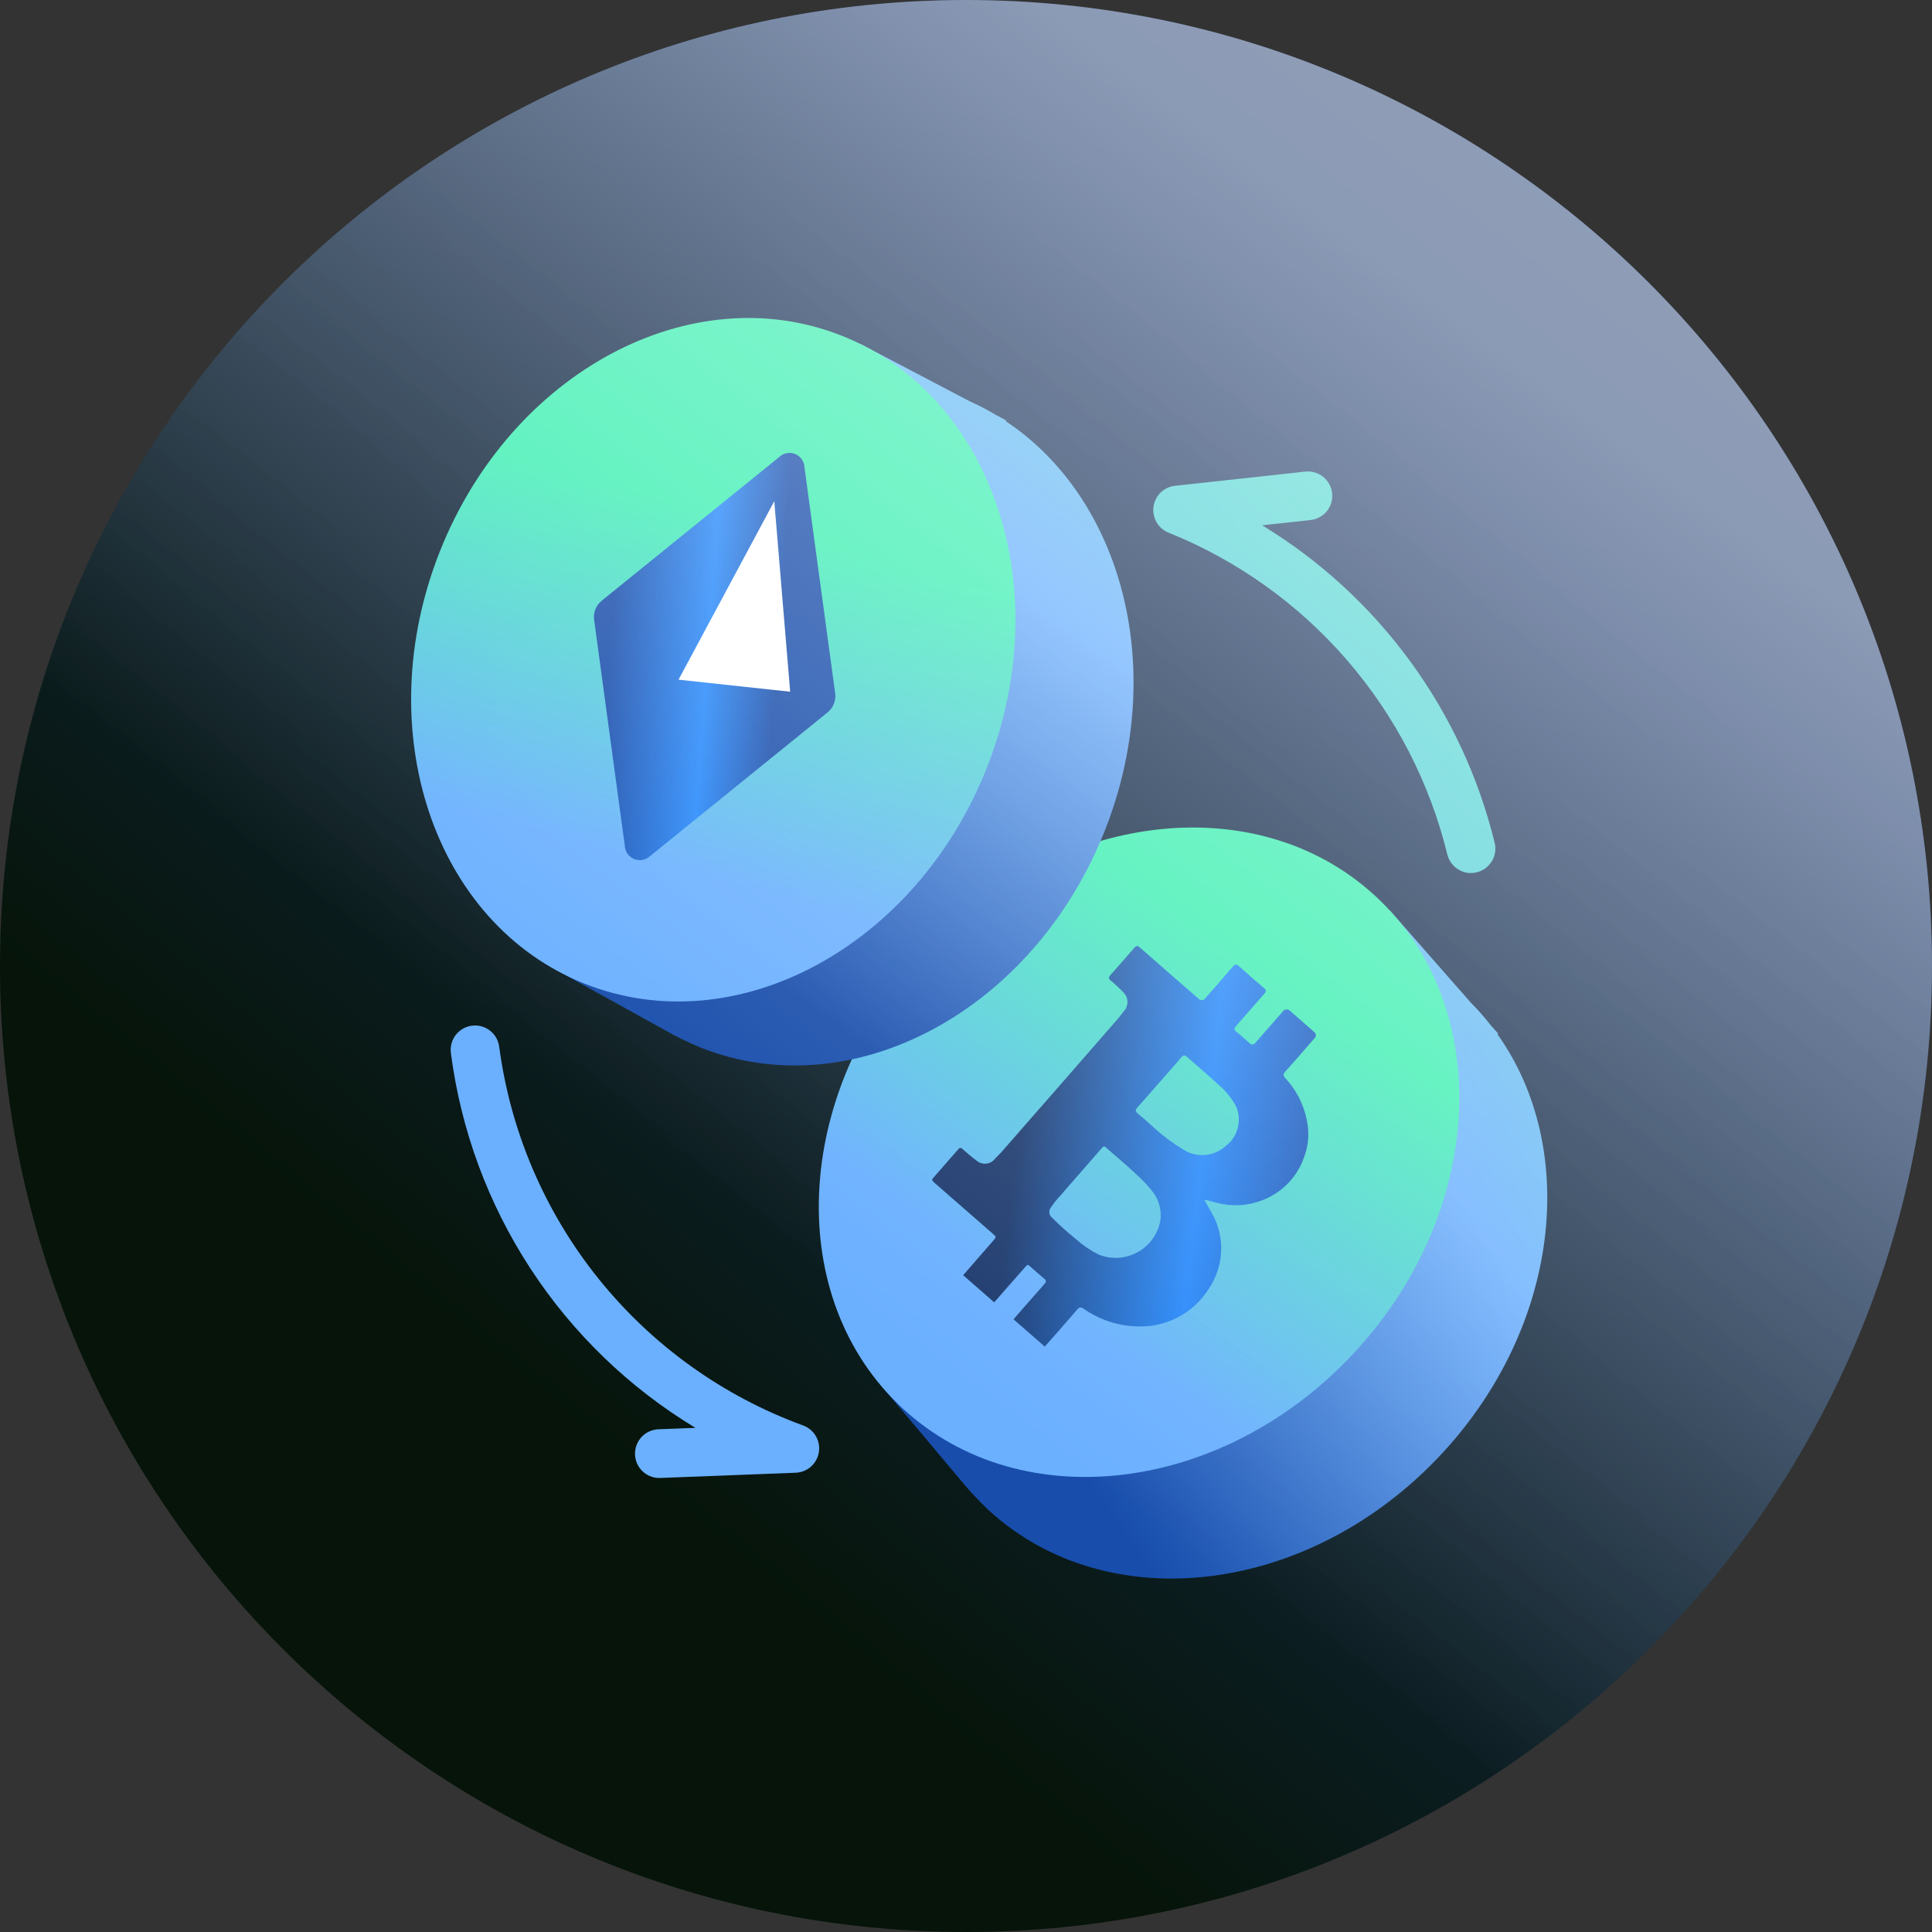
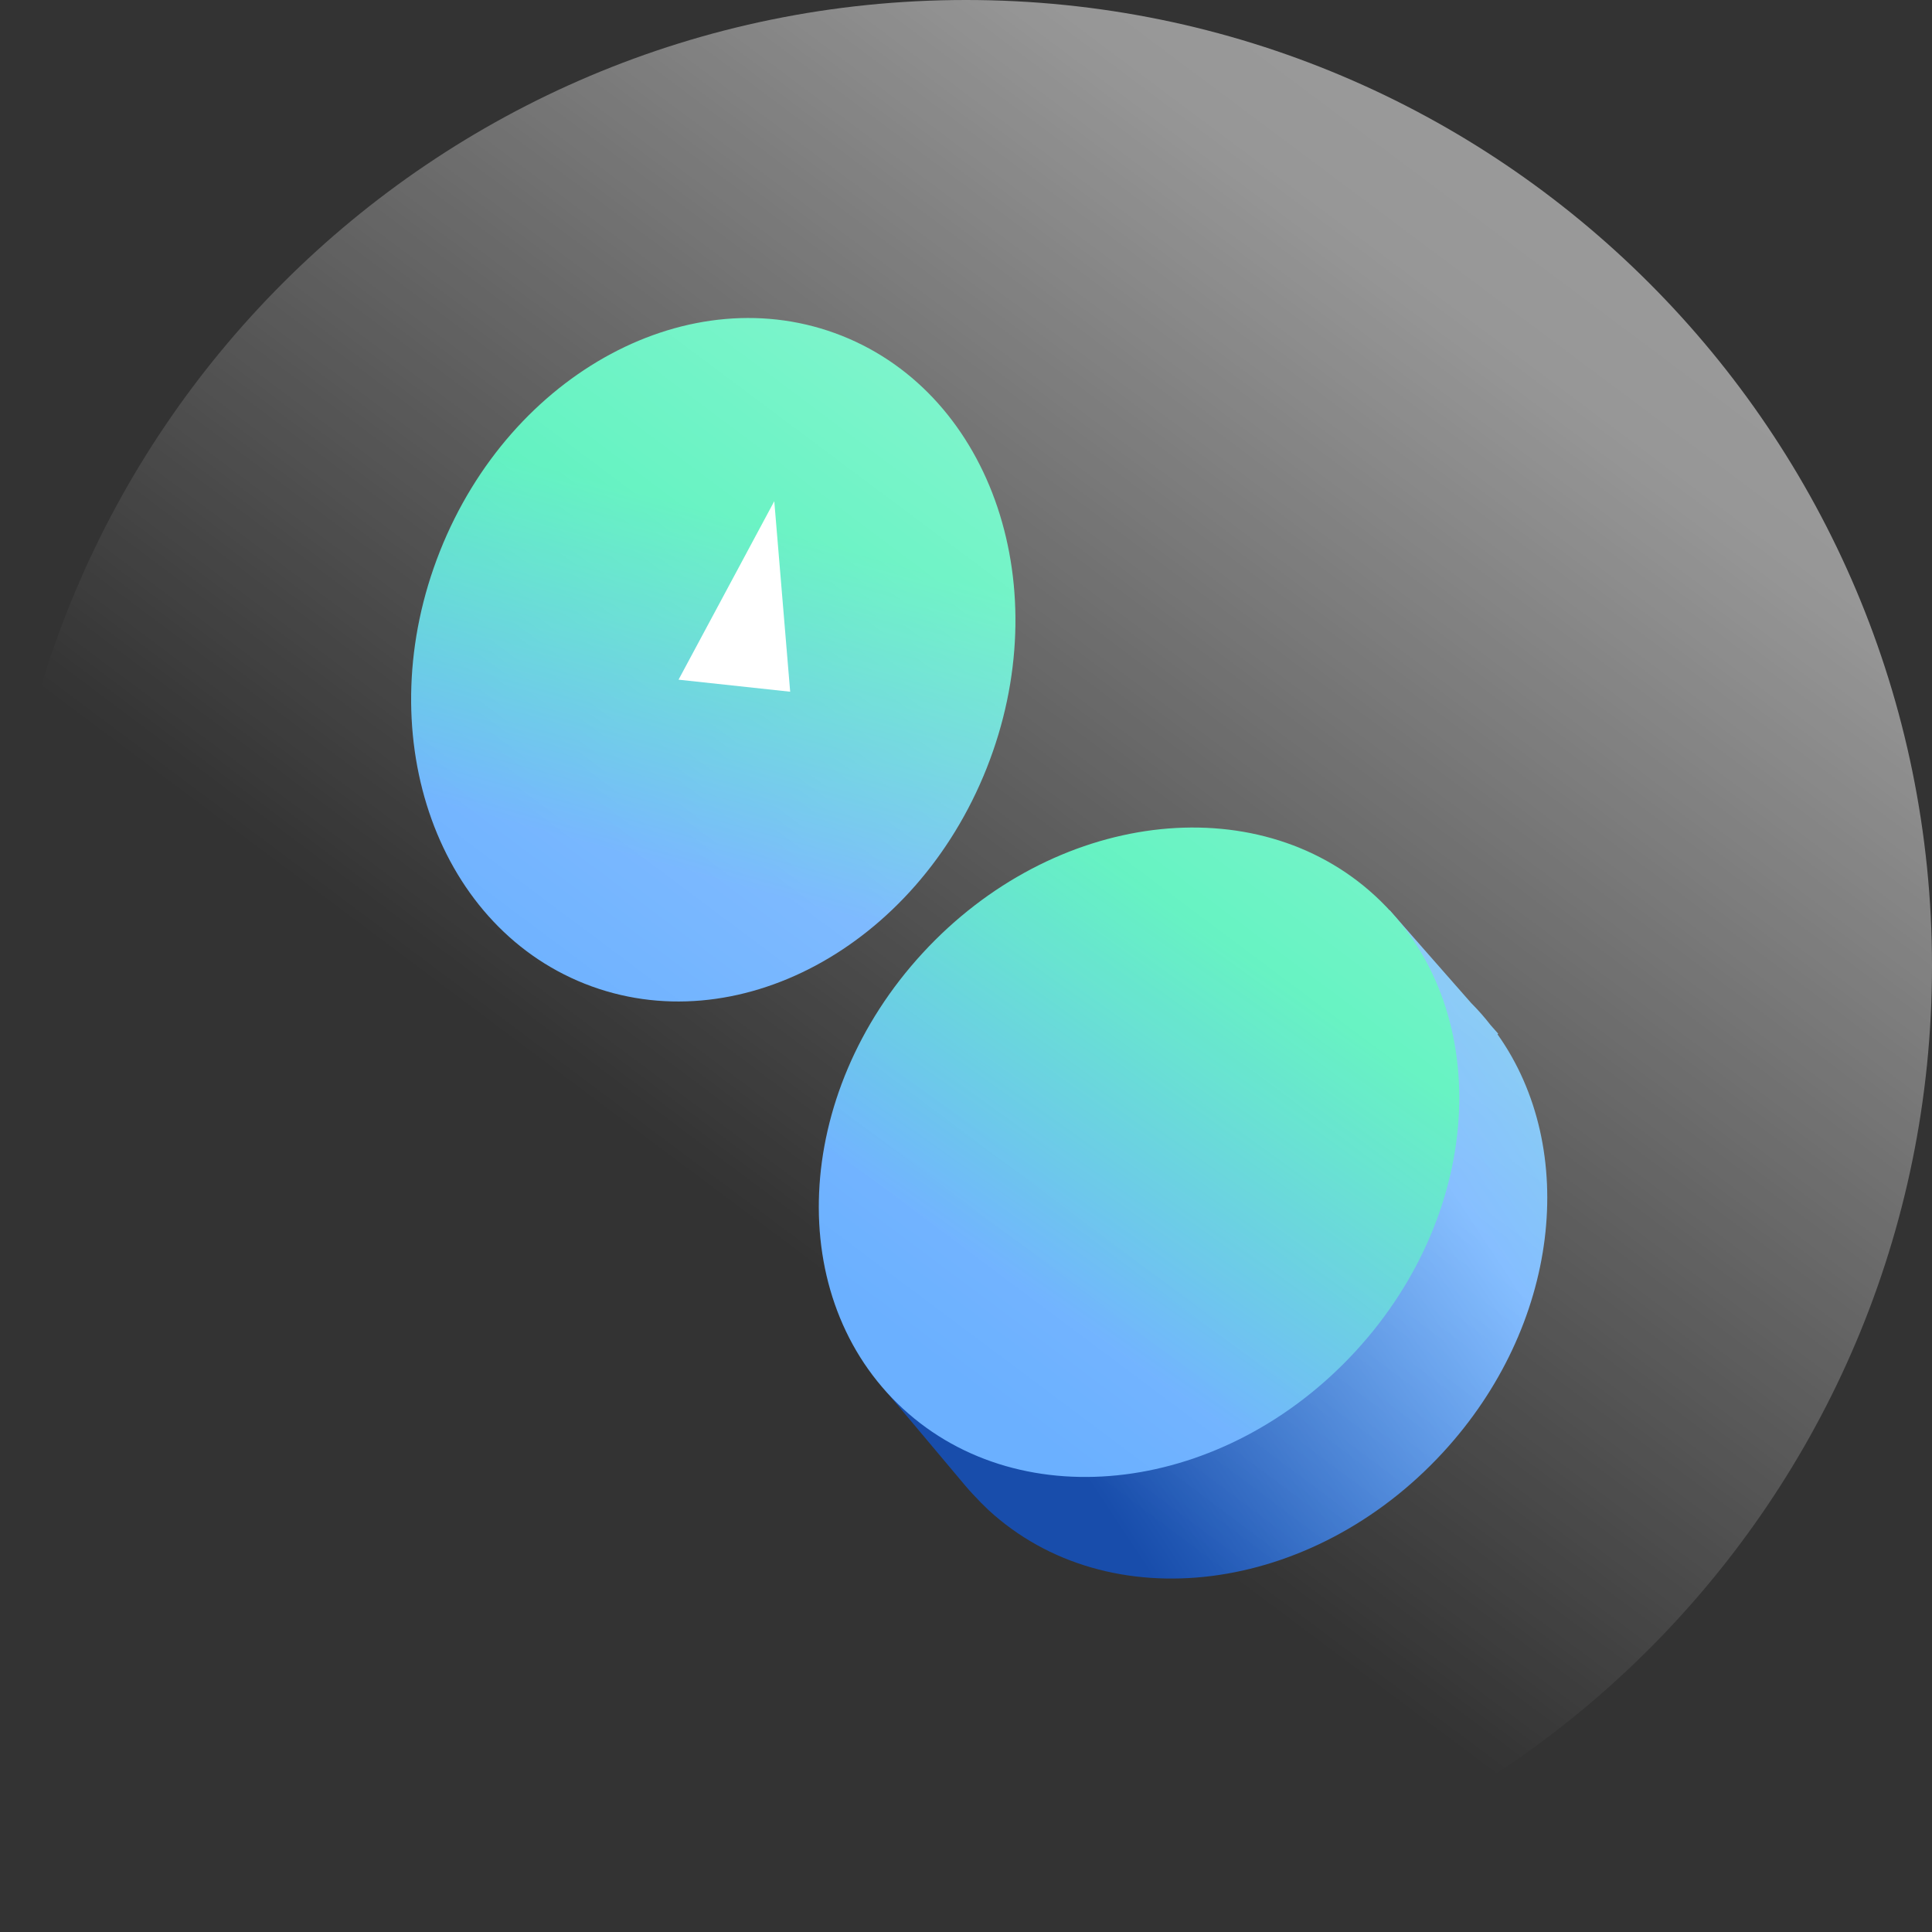
<svg xmlns="http://www.w3.org/2000/svg" width="122" height="122" viewBox="0 0 122 122" fill="none">
  <rect x="0" y="0" width="122" height="122" fill="#333333" stroke="none" />
-   <path d="M61 122C94.689 122 122 94.689 122 61C122 27.311 94.689 0 61 0C27.311 0 0 27.311 0 61C0 94.689 27.311 122 61 122Z" fill="url(#paint0_linear_252_3)" />
  <path d="M94.559 65.317L94.608 65.277L94.135 64.741C93.751 64.246 93.337 63.775 92.894 63.331L87.75 57.475L85.827 59.165C95.266 64.614 87.814 77.711 81.617 84.448C76.752 89.727 67.77 94.332 63.717 92.102L55.795 87.673L60.951 93.811C61.114 94.001 61.278 94.191 61.455 94.378L61.476 94.386L61.473 94.394C61.772 94.72 62.084 95.037 62.409 95.344C69.99 102.328 82.844 100.705 91.121 91.715C98.485 83.721 99.729 72.586 94.566 65.316L94.559 65.317Z" fill="url(#paint1_linear_252_3)" />
  <path d="M58.265 60.18C66.499 51.238 79.291 49.622 86.836 56.57C94.382 63.518 93.823 76.399 85.589 85.341C77.354 94.284 64.563 95.9 57.017 88.952C49.472 82.004 50.031 69.123 58.265 60.18Z" fill="url(#paint2_linear_252_3)" />
-   <path d="M60.818 80.528C61.456 79.792 62.1 79.058 62.738 78.322C62.918 78.111 62.918 78.111 62.729 77.939C61.493 76.863 60.264 75.781 59.022 74.702C58.814 74.514 58.814 74.514 59.007 74.293C59.49 73.745 59.965 73.194 60.448 72.645C60.626 72.441 60.645 72.44 60.835 72.604C61.107 72.841 61.372 73.074 61.662 73.285C61.745 73.358 61.843 73.413 61.948 73.446C62.054 73.48 62.165 73.492 62.275 73.481C62.385 73.47 62.492 73.436 62.589 73.382C62.685 73.328 62.77 73.255 62.837 73.167C63.074 72.936 63.29 72.698 63.501 72.45C65.811 69.816 68.113 67.18 70.407 64.541C70.612 64.315 70.801 64.073 70.985 63.832C71.126 63.672 71.201 63.464 71.195 63.251C71.189 63.037 71.103 62.834 70.953 62.682C70.695 62.407 70.419 62.15 70.128 61.911C69.997 61.803 69.998 61.714 70.117 61.577C70.625 61.006 71.127 60.427 71.63 59.85C71.761 59.703 71.847 59.711 71.977 59.827C73.21 60.911 74.449 61.995 75.697 63.078C75.724 63.107 75.758 63.129 75.795 63.143C75.832 63.157 75.872 63.162 75.912 63.158C75.951 63.154 75.99 63.142 76.024 63.121C76.058 63.1 76.086 63.072 76.108 63.039C76.694 62.373 77.276 61.713 77.85 61.037C77.987 60.875 78.079 60.869 78.227 61.001C78.754 61.475 79.285 61.943 79.82 62.396C79.975 62.53 79.959 62.614 79.825 62.769C79.229 63.44 78.645 64.121 78.05 64.792C77.916 64.946 77.925 65.032 78.063 65.144C78.354 65.374 78.626 65.632 78.905 65.871C78.929 65.898 78.959 65.92 78.993 65.934C79.027 65.948 79.063 65.954 79.1 65.951C79.136 65.948 79.171 65.937 79.203 65.918C79.234 65.899 79.26 65.873 79.28 65.842L80.998 63.88C81.022 63.842 81.055 63.809 81.094 63.786C81.133 63.762 81.177 63.747 81.222 63.743C81.267 63.739 81.313 63.746 81.355 63.762C81.398 63.779 81.436 63.804 81.467 63.838L82.974 65.155C83.008 65.179 83.037 65.21 83.057 65.246C83.077 65.282 83.088 65.323 83.09 65.364C83.092 65.406 83.084 65.447 83.066 65.485C83.049 65.523 83.024 65.556 82.991 65.582C82.385 66.28 81.779 66.979 81.158 67.672C81.017 67.824 81.027 67.927 81.147 68.064C81.976 68.945 82.487 70.077 82.6 71.282C82.652 71.888 82.567 72.498 82.351 73.066C82.136 73.691 81.786 74.26 81.324 74.733C80.863 75.206 80.303 75.571 79.684 75.801C78.787 76.145 77.806 76.201 76.876 75.963C76.603 75.9 76.343 75.808 76.045 75.763C76.208 76.047 76.378 76.335 76.533 76.617C76.895 77.255 77.095 77.972 77.116 78.705C77.139 79.667 76.858 80.612 76.315 81.406C75.839 82.155 75.176 82.766 74.391 83.179C73.606 83.592 72.727 83.792 71.841 83.761C70.615 83.734 69.425 83.343 68.423 82.637C68.258 82.532 68.157 82.535 68.02 82.696C67.346 83.484 66.661 84.26 65.975 85.035L64.007 83.314C64.066 83.246 64.118 83.176 64.177 83.108C64.766 82.435 65.347 81.76 65.939 81.097C66.083 80.938 66.074 80.852 65.924 80.728C65.666 80.521 65.422 80.299 65.17 80.075C64.861 79.808 64.921 79.798 64.639 80.126C64.015 80.826 63.395 81.541 62.78 82.24L60.811 80.517L60.818 80.528ZM68.042 74.259C67.678 74.671 67.313 75.084 66.963 75.5C66.74 75.731 66.539 75.982 66.361 76.25C66.323 76.296 66.295 76.349 66.278 76.406C66.261 76.464 66.255 76.524 66.262 76.583C66.268 76.642 66.286 76.7 66.315 76.752C66.344 76.804 66.383 76.85 66.43 76.887C66.917 77.376 67.431 77.837 67.968 78.269C68.397 78.65 68.875 78.972 69.389 79.227C69.784 79.384 70.208 79.451 70.632 79.424C71.056 79.397 71.469 79.276 71.84 79.07C72.212 78.865 72.533 78.579 72.781 78.234C73.029 77.889 73.197 77.493 73.274 77.076C73.323 76.722 73.293 76.362 73.188 76.021C73.082 75.68 72.903 75.366 72.663 75.102C72.394 74.776 72.101 74.471 71.787 74.188C71.156 73.574 70.468 73.029 69.819 72.443C69.739 72.371 69.681 72.373 69.603 72.468C69.084 73.068 68.559 73.666 68.042 74.259ZM73.215 68.348C72.755 68.881 72.294 69.414 71.823 69.932C71.68 70.091 71.692 70.187 71.842 70.311C72.202 70.605 72.543 70.91 72.885 71.223C73.436 71.729 74.037 72.178 74.679 72.564C75.087 72.839 75.575 72.97 76.066 72.936C76.557 72.902 77.022 72.706 77.389 72.377C77.772 72.091 78.046 71.682 78.164 71.219C78.282 70.756 78.237 70.266 78.037 69.831C77.738 69.295 77.342 68.818 76.869 68.427C76.242 67.848 75.588 67.299 74.955 66.736C74.815 66.607 74.726 66.623 74.595 66.77C74.142 67.306 73.675 67.836 73.211 68.357L73.215 68.348Z" fill="url(#paint3_linear_252_3)" />
-   <path d="M63.504 26.6L63.536 26.544L62.902 26.212C62.366 25.887 61.81 25.596 61.238 25.341L54.335 21.719L53.147 23.985C63.912 25.69 61.649 40.587 58.276 49.098C55.626 55.77 48.891 63.288 44.308 62.658L35.326 61.362L42.339 65.245C42.56 65.365 42.781 65.483 43.013 65.594H43.037V65.602C43.433 65.801 43.838 65.985 44.252 66.154C53.832 69.957 65.25 63.835 69.756 52.476C73.765 42.373 70.936 31.533 63.511 26.596L63.504 26.6Z" fill="url(#paint4_linear_252_3)" />
  <path d="M27.779 34.812C32.262 23.513 43.624 17.42 53.159 21.202C62.693 24.985 66.788 37.211 62.305 48.51C57.822 59.809 46.459 65.902 36.925 62.12C27.391 58.337 23.296 46.111 27.779 34.812Z" fill="url(#paint5_linear_252_3)" />
-   <path d="M49.205 28.859L37.988 37.94C37.815 38.083 37.682 38.267 37.599 38.475C37.517 38.684 37.488 38.909 37.516 39.131L39.459 53.439C39.472 53.617 39.535 53.787 39.641 53.93C39.747 54.073 39.89 54.184 40.056 54.249C40.221 54.314 40.402 54.332 40.577 54.299C40.752 54.266 40.914 54.185 41.045 54.064L52.264 44.982C52.437 44.839 52.571 44.656 52.655 44.447C52.738 44.239 52.767 44.013 52.74 43.791L50.797 29.483C50.786 29.303 50.723 29.131 50.617 28.986C50.512 28.841 50.367 28.73 50.2 28.664C50.032 28.599 49.85 28.582 49.674 28.617C49.498 28.651 49.335 28.735 49.205 28.859Z" fill="url(#paint6_linear_252_3)" />
  <path d="M49.897 43.68L42.848 42.92L48.893 31.65L49.897 43.68Z" fill="white" />
-   <path d="M41.445 93.32C41.062 93.272 40.711 93.081 40.462 92.786C40.212 92.492 40.083 92.114 40.1 91.728C40.116 91.342 40.277 90.976 40.55 90.703C40.824 90.431 41.19 90.271 41.576 90.255L43.916 90.165C39.727 87.635 36.162 84.191 33.487 80.092C30.813 75.993 29.099 71.343 28.471 66.488C28.446 66.288 28.46 66.085 28.513 65.89C28.566 65.695 28.657 65.512 28.781 65.353C28.905 65.193 29.059 65.059 29.234 64.959C29.41 64.859 29.603 64.794 29.803 64.769C30.004 64.743 30.207 64.758 30.402 64.811C30.597 64.864 30.779 64.955 30.939 65.079C31.099 65.202 31.233 65.356 31.333 65.532C31.433 65.707 31.497 65.9 31.523 66.101C32.236 71.46 34.402 76.521 37.787 80.737C41.171 84.952 45.644 88.162 50.722 90.017C51.055 90.14 51.335 90.374 51.515 90.68C51.695 90.986 51.764 91.344 51.71 91.695C51.655 92.046 51.482 92.367 51.218 92.605C50.954 92.842 50.616 92.981 50.262 92.998L41.694 93.329H41.641C41.576 93.33 41.51 93.327 41.445 93.32ZM92.81 55.13C92.478 55.111 92.161 54.987 91.906 54.775C91.651 54.562 91.471 54.273 91.392 53.95C90.281 49.41 88.105 45.2 85.044 41.667C81.983 38.134 78.125 35.381 73.789 33.635C73.471 33.507 73.205 33.276 73.033 32.979C72.861 32.682 72.793 32.336 72.84 31.996C72.887 31.657 73.046 31.342 73.292 31.103C73.538 30.864 73.856 30.714 74.197 30.676L82.426 29.781C82.627 29.759 82.83 29.777 83.024 29.834C83.218 29.89 83.398 29.985 83.556 30.111C83.713 30.238 83.844 30.394 83.941 30.572C84.038 30.749 84.099 30.943 84.121 31.144C84.143 31.345 84.124 31.548 84.068 31.742C84.011 31.936 83.917 32.117 83.79 32.274C83.663 32.431 83.507 32.562 83.33 32.659C83.153 32.756 82.958 32.817 82.757 32.839L79.701 33.17C87.059 37.647 92.34 44.859 94.385 53.225C94.481 53.622 94.415 54.04 94.203 54.389C93.99 54.737 93.649 54.988 93.253 55.085C93.131 55.114 93.006 55.128 92.881 55.128L92.81 55.13Z" fill="url(#paint7_linear_252_3)" />
  <path style="mix-blend-mode:soft-light" opacity="0.5" d="M61 122C94.689 122 122 94.689 122 61C122 27.311 94.689 0 61 0C27.311 0 0 27.311 0 61C0 94.689 27.311 122 61 122Z" fill="url(#paint8_linear_252_3)" />
  <defs>
    <linearGradient id="paint0_linear_252_3" x1="95.648" y1="32.574" x2="43.188" y2="96.502" gradientUnits="userSpaceOnUse">
      <stop stop-color="#1D3A6E" />
      <stop offset="1" stop-color="#061409" />
    </linearGradient>
    <linearGradient id="paint1_linear_252_3" x1="114.186" y1="52.298" x2="63.578" y2="85.824" gradientUnits="userSpaceOnUse">
      <stop stop-color="#4CDACC" />
      <stop offset="0.515" stop-color="#6BB0FF" />
      <stop offset="1" stop-color="#184DAB" />
    </linearGradient>
    <linearGradient id="paint2_linear_252_3" x1="76.707" y1="58.851" x2="62.241" y2="79.693" gradientUnits="userSpaceOnUse">
      <stop stop-color="#3DEFB2" />
      <stop offset="1" stop-color="#6BB0FF" />
    </linearGradient>
    <linearGradient id="paint3_linear_252_3" x1="64.36" y1="71.293" x2="84.158" y2="73.678" gradientUnits="userSpaceOnUse">
      <stop stop-color="#1D3A6E" />
      <stop offset="0.586" stop-color="#2588FB" />
      <stop offset="1" stop-color="#184DAB" />
    </linearGradient>
    <linearGradient id="paint4_linear_252_3" x1="77.163" y1="7.412" x2="41.931" y2="56.849" gradientUnits="userSpaceOnUse">
      <stop stop-color="#4CDACC" />
      <stop offset="0.515" stop-color="#6BB0FF" />
      <stop offset="1" stop-color="#184DAB" />
    </linearGradient>
    <linearGradient id="paint5_linear_252_3" x1="47.198" y1="32.903" x2="41.202" y2="54.503" gradientUnits="userSpaceOnUse">
      <stop stop-color="#3DEFB2" />
      <stop offset="1" stop-color="#6BB0FF" />
    </linearGradient>
    <linearGradient id="paint6_linear_252_3" x1="49.244" y1="39.271" x2="38.668" y2="38.496" gradientUnits="userSpaceOnUse">
      <stop stop-color="#184DAB" />
      <stop offset="0.414" stop-color="#2588FB" />
      <stop offset="1" stop-color="#184DAB" />
    </linearGradient>
    <linearGradient id="paint7_linear_252_3" x1="121.145" y1="16.171" x2="49.231" y2="83.6" gradientUnits="userSpaceOnUse">
      <stop stop-color="#3DEFB2" />
      <stop offset="1" stop-color="#6BB0FF" />
    </linearGradient>
    <linearGradient id="paint8_linear_252_3" x1="104.188" y1="17.812" x2="55.388" y2="83.082" gradientUnits="userSpaceOnUse">
      <stop stop-color="white" />
      <stop offset="0.104" stop-color="white" stop-opacity="0.98" />
      <stop offset="1" stop-color="white" stop-opacity="0" />
    </linearGradient>
  </defs>
</svg>